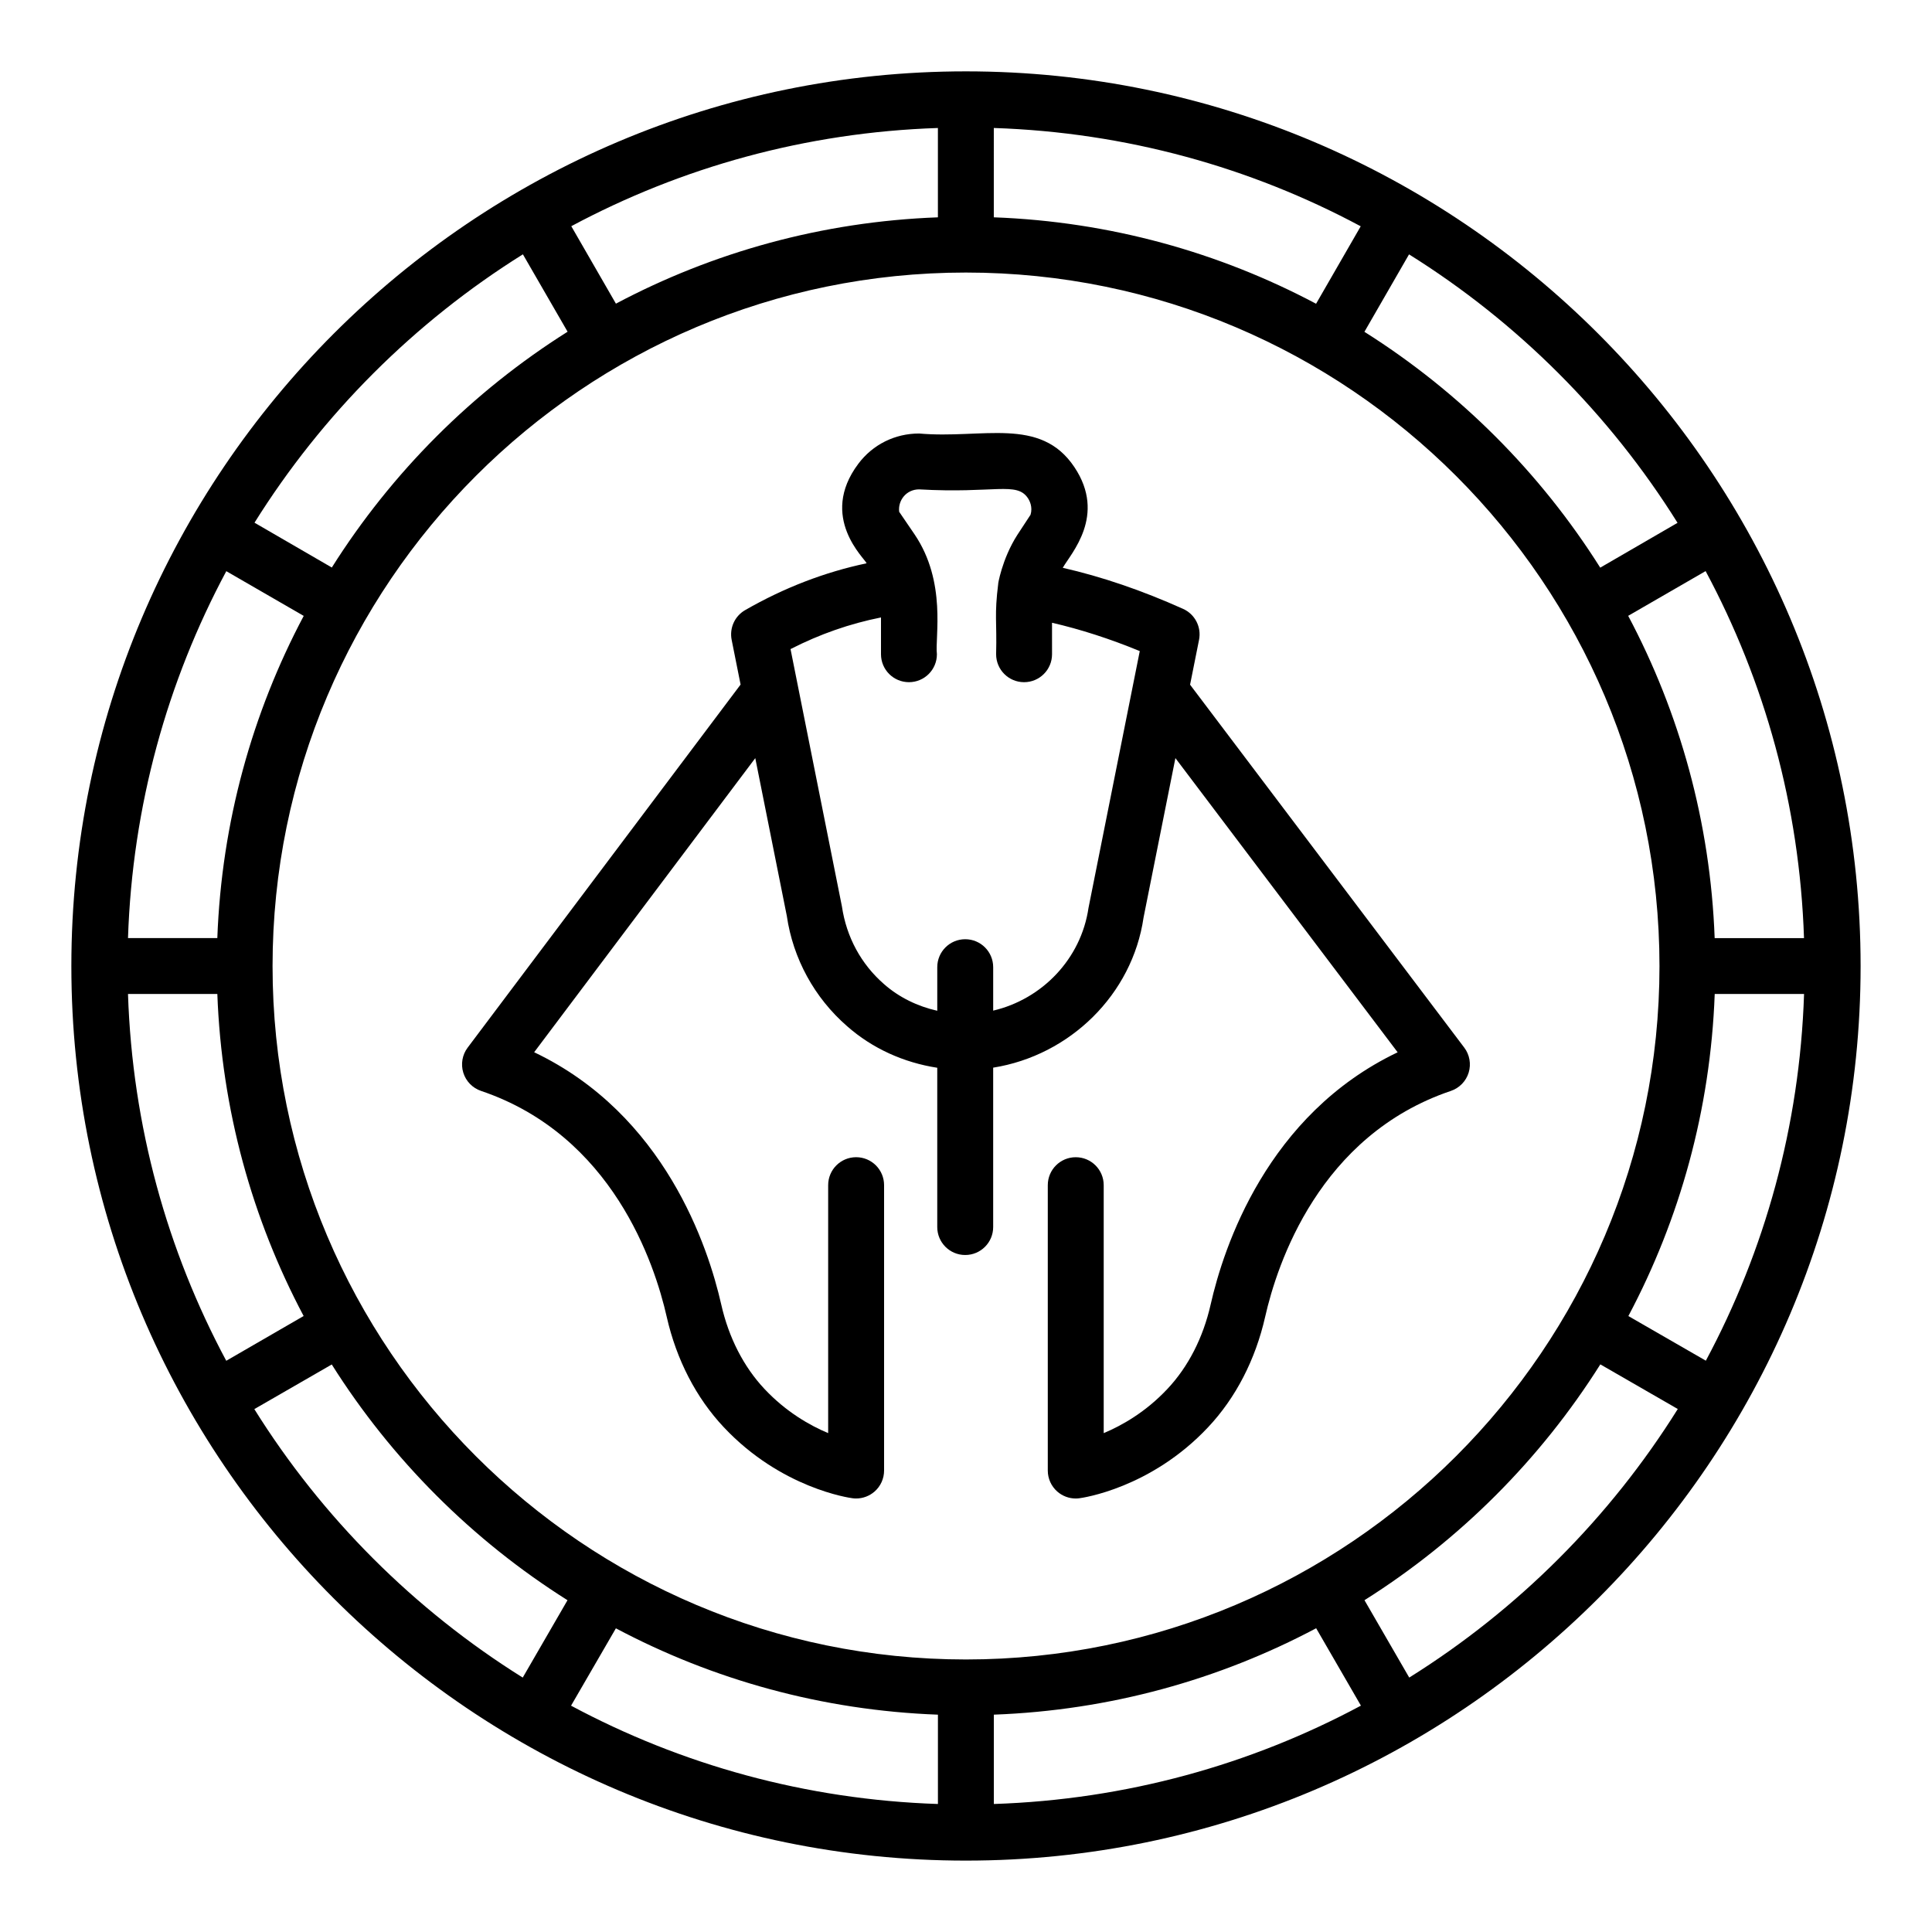
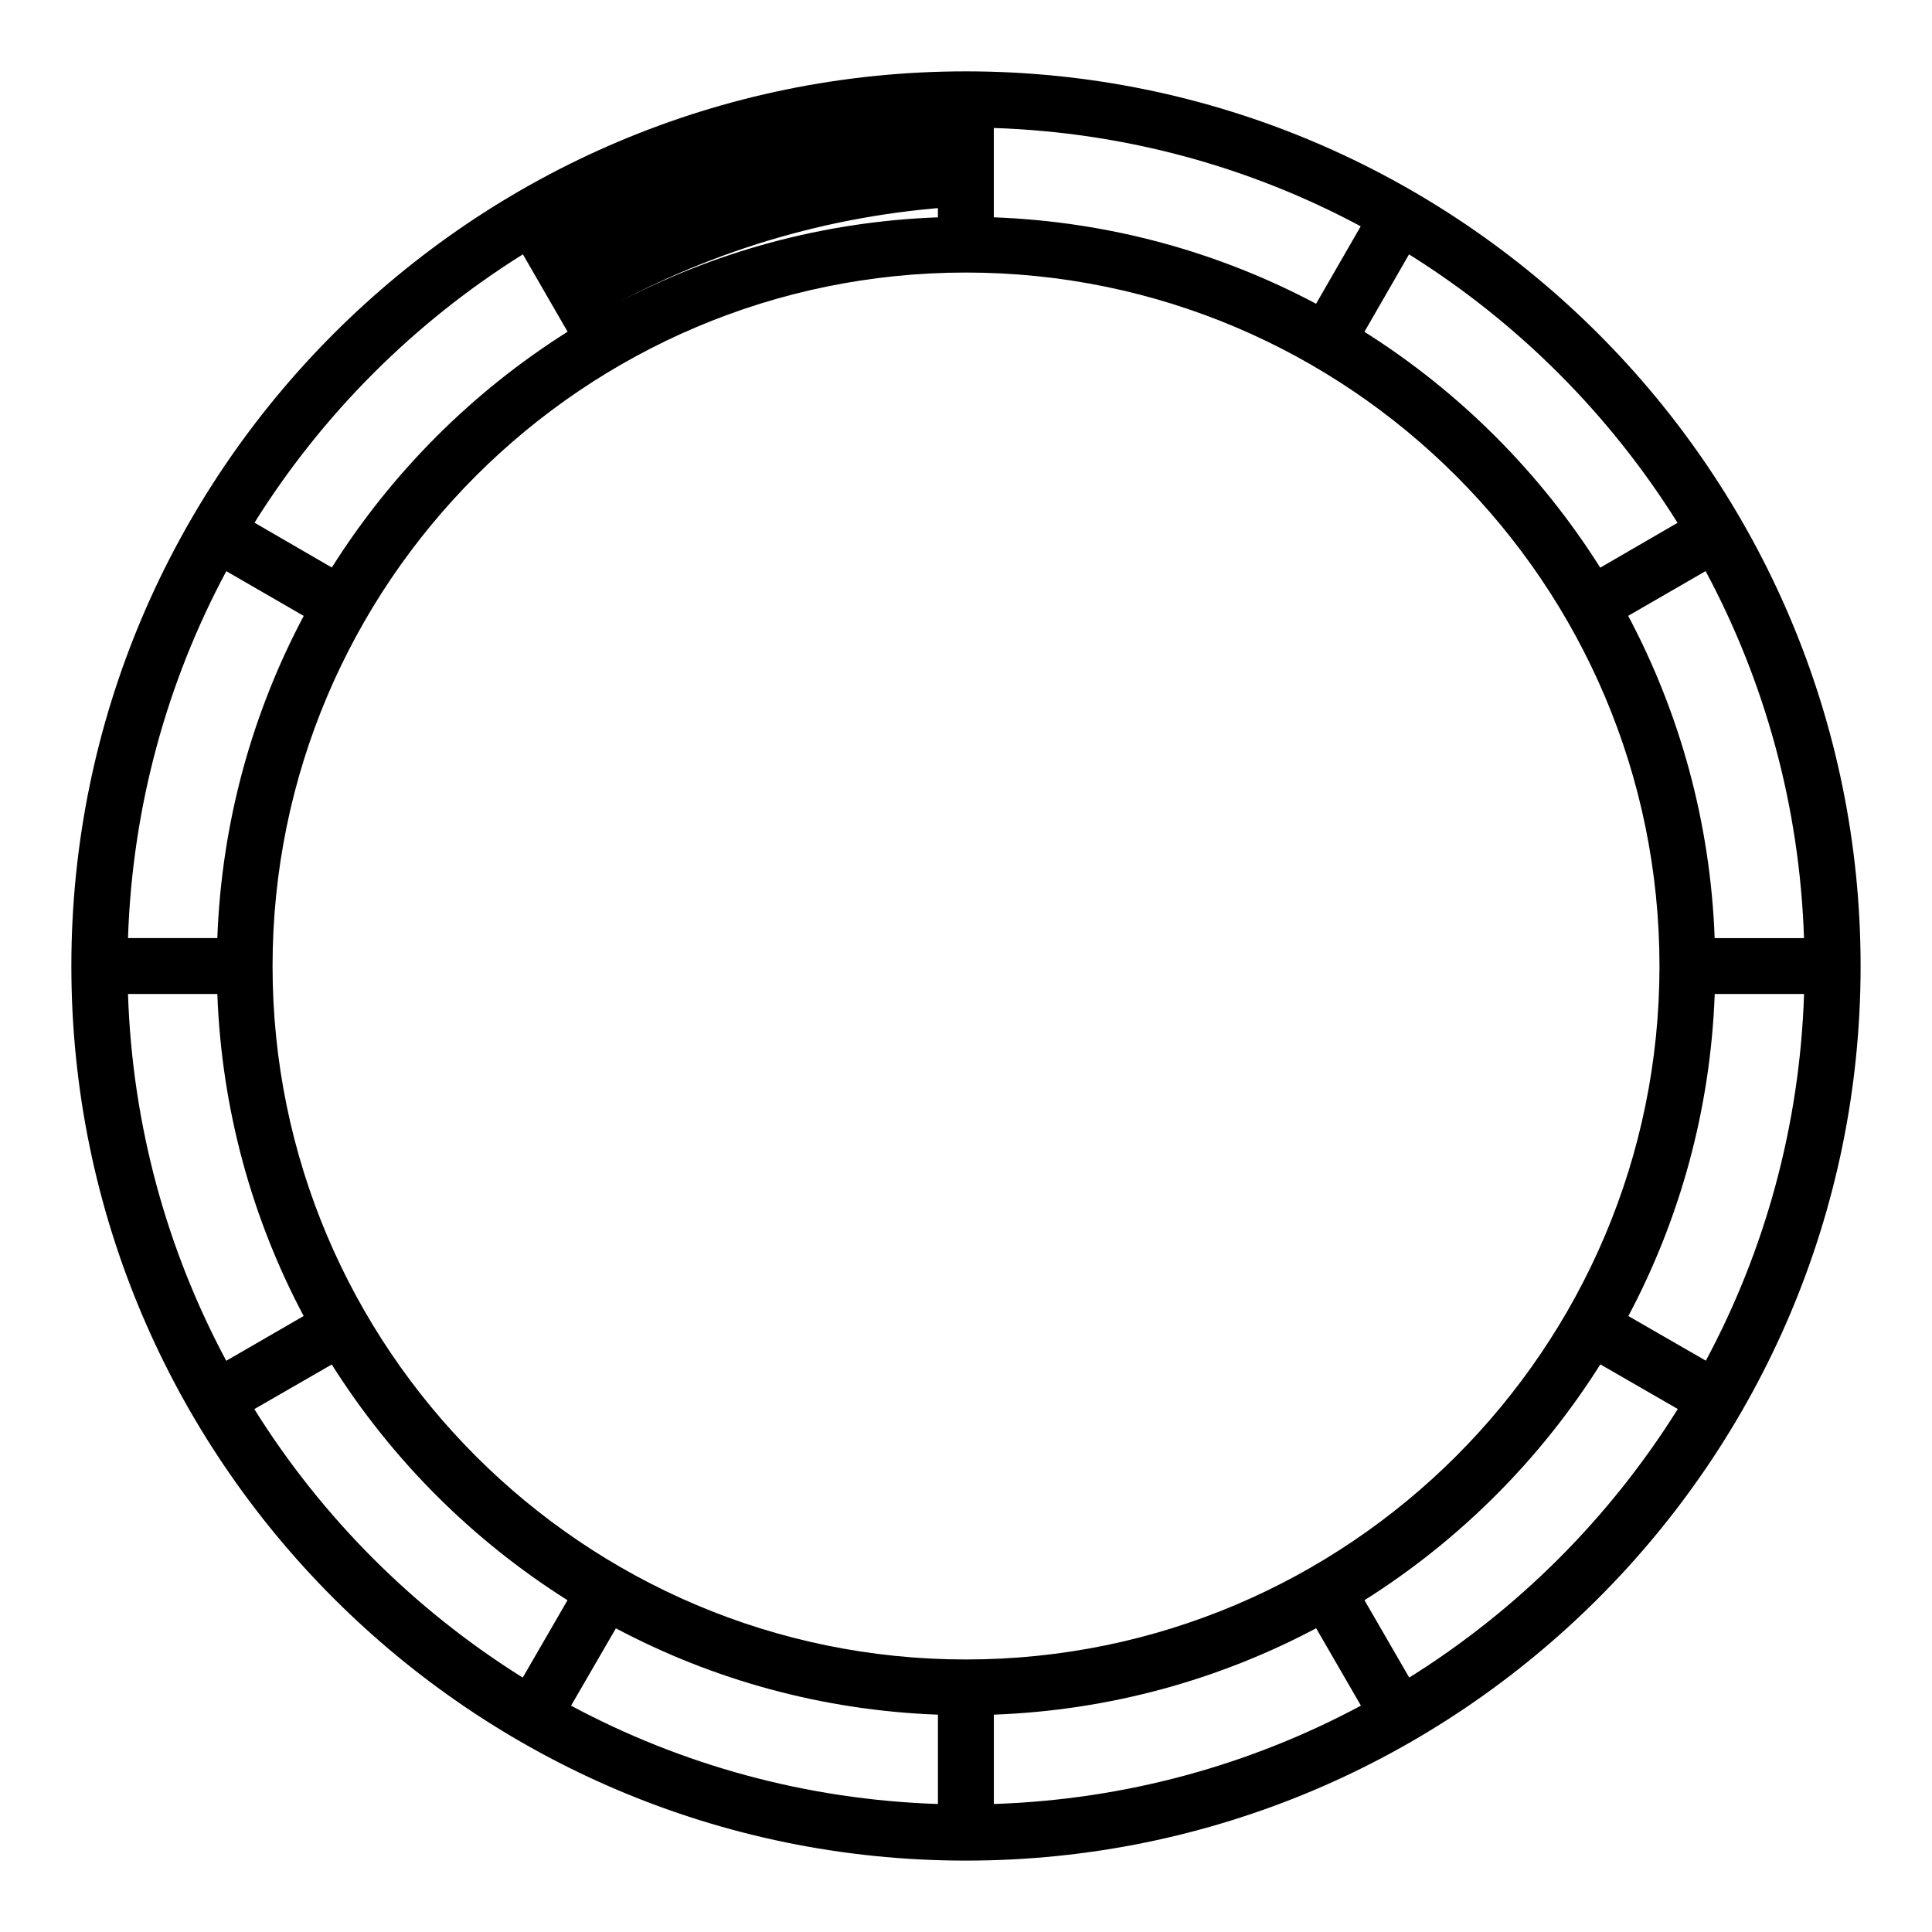
<svg xmlns="http://www.w3.org/2000/svg" fill="#000000" width="800px" height="800px" version="1.1" viewBox="144 144 512 512">
  <g>
-     <path d="m399.96 162.91c-130.71 0-237.05 106.38-237.05 237.12 0 130.71 106.34 237.05 237.05 237.05 130.75 0 237.12-106.34 237.12-237.05 0-130.75-106.38-237.12-237.12-237.12zm222.12 229.7h-23.676c-1.141-30.758-9.285-59.746-22.918-85.41l20.52-11.852c15.637 29.164 24.914 62.199 26.074 97.262zm-104.67-181.2c28.785 17.988 53.164 42.363 71.156 71.145l-20.488 11.879c-15.895-25.211-37.285-46.602-62.492-62.5zm-110.04-33.492c35.055 1.156 68.078 10.426 97.234 26.051l-11.828 20.527c-25.668-13.625-54.652-21.77-85.406-22.906zm-14.816 0v23.676c-30.727 1.137-59.684 9.27-85.328 22.879l-11.828-20.527c29.137-15.609 62.133-24.871 97.156-26.027zm-109.98 33.48 11.844 20.512c-25.203 15.891-46.59 37.281-62.484 62.488l-20.488-11.879c17.988-28.77 42.359-53.137 71.129-71.121zm-78.602 83.969 20.516 11.852c-13.617 25.66-21.758 54.637-22.895 85.387h-23.672c1.16-35.055 10.43-68.082 26.051-97.238zm-26.051 112.05h23.676c1.133 30.73 9.262 59.688 22.871 85.34l-20.508 11.863c-15.621-29.148-24.887-62.16-26.039-97.203zm104.61 181.16c-28.777-17.988-53.152-42.367-71.133-71.148l20.523-11.828c15.887 25.199 37.273 46.582 62.473 62.473zm110.03 33.5c-35.051-1.156-68.074-10.43-97.227-26.055l11.883-20.5c25.648 13.613 54.613 21.746 85.344 22.883zm-176.33-222.04c0-101.35 82.426-183.81 183.74-183.81 101.35 0 183.81 82.461 183.81 183.81 0 101.32-82.461 183.74-183.81 183.74-101.32 0-183.74-82.426-183.74-183.74zm191.15 222.04v-23.676c30.758-1.137 59.746-9.277 85.414-22.898l11.863 20.508c-29.164 15.637-62.207 24.91-97.277 26.066zm110.08-33.504-11.859-20.504c25.215-15.895 46.609-37.285 62.504-62.496l20.523 11.828c-17.992 28.789-42.375 53.176-71.168 71.172zm58.074-95.805c13.613-25.652 21.75-54.613 22.883-85.348h23.676c-1.152 35.031-10.414 68.035-26.027 97.176z" />
-     <path d="m533.21 428.26c0.695-2.273 0.262-4.746-1.172-6.641l-72.656-96.168 2.375-11.883c0.68-3.394-1.078-6.793-4.227-8.211-10.883-4.891-21.574-8.539-31.887-10.883 2.137-3.773 11.66-13.855 3.082-26.684-9.039-13.531-24.379-7.414-41.156-8.906-6.41 0-12.277 2.922-16.105 8.023-10.641 14.188 1.867 25.23 2.191 26.371-11.098 2.336-21.895 6.492-32.184 12.41-2.762 1.586-4.195 4.754-3.574 7.879l2.367 11.848-72.332 96.219c-1.426 1.895-1.852 4.371-1.152 6.641 0.703 2.273 2.453 4.066 4.703 4.828 34.859 11.785 46.023 45.801 49.207 59.879 2.574 11.352 7.801 21.469 15.121 29.246 15.207 16.191 33.355 18.727 34.121 18.82 0.32 0.043 0.637 0.066 0.953 0.066 1.785 0 3.531-0.652 4.891-1.844 1.598-1.402 2.516-3.43 2.516-5.562v-75.629c0-4.094-3.312-7.41-7.41-7.41-4.094 0-7.41 3.312-7.41 7.41v65.711c-4.863-2.039-11.148-5.606-16.871-11.699-5.512-5.859-9.477-13.602-11.461-22.371-3.445-15.223-14.941-50.352-49.582-66.867l58.598-77.941 8.359 41.824c1.641 11.301 7.328 21.691 15.969 29.211 6.703 5.914 15.012 9.648 23.898 11.02v42.211c0 4.094 3.312 7.41 7.41 7.41 4.094 0 7.41-3.312 7.41-7.41v-42.238c20.312-3.238 36.887-19.352 39.859-39.816l8.434-42.219 58.898 77.965c-34.629 16.52-46.117 51.637-49.562 66.855-1.984 8.77-5.945 16.512-11.469 22.371-5.715 6.094-11.996 9.652-16.867 11.699v-65.711c0-4.094-3.312-7.41-7.41-7.41-4.094 0-7.41 3.312-7.41 7.41v75.629c0 2.133 0.918 4.16 2.516 5.562 1.359 1.195 3.106 1.844 4.891 1.844 0.32 0 0.637-0.023 0.953-0.066 0.766-0.094 18.922-2.625 34.121-18.82 7.324-7.777 12.547-17.895 15.121-29.246 3.184-14.078 14.348-48.094 49.207-59.879 2.273-0.77 4.023-2.57 4.727-4.848zm-100.74-43.684c-1.977 13.562-12.316 24.215-25.266 27.25v-11.512c0-4.094-3.312-7.41-7.41-7.41-4.094 0-7.41 3.312-7.41 7.41v11.551c-5.234-1.188-10.113-3.535-14.129-7.082-6.004-5.231-9.941-12.402-11.141-20.59l-13.617-68.18c7.809-3.988 15.738-6.738 23.973-8.383v9.746c0 4.094 3.312 7.41 7.41 7.41 4.094 0 7.41-3.312 7.41-7.41-0.559-4.469 2.668-19.105-5.941-31.793l-4.059-5.953c-0.359-3.082 1.941-5.941 5.281-5.941 20.016 1.148 25.844-2.141 28.84 2.332 0.434 0.652 1.316 2.316 0.695 4.391l-3.496 5.332c-4.168 6.488-5.211 13.582-5.059 12.844-1.078 8.574-0.336 9.879-0.57 18.789 0 4.094 3.312 7.41 7.41 7.41 4.094 0 7.41-3.312 7.41-7.41l-0.004-8.34c7.523 1.738 15.301 4.234 23.254 7.508z" />
+     <path d="m399.96 162.91c-130.71 0-237.05 106.38-237.05 237.12 0 130.71 106.34 237.05 237.05 237.05 130.75 0 237.12-106.34 237.12-237.05 0-130.75-106.38-237.12-237.12-237.12zm222.12 229.7h-23.676c-1.141-30.758-9.285-59.746-22.918-85.41l20.52-11.852c15.637 29.164 24.914 62.199 26.074 97.262zm-104.67-181.2c28.785 17.988 53.164 42.363 71.156 71.145l-20.488 11.879c-15.895-25.211-37.285-46.602-62.492-62.5zm-110.04-33.492c35.055 1.156 68.078 10.426 97.234 26.051l-11.828 20.527c-25.668-13.625-54.652-21.77-85.406-22.906zm-14.816 0v23.676c-30.727 1.137-59.684 9.27-85.328 22.879c29.137-15.609 62.133-24.871 97.156-26.027zm-109.98 33.48 11.844 20.512c-25.203 15.891-46.59 37.281-62.484 62.488l-20.488-11.879c17.988-28.77 42.359-53.137 71.129-71.121zm-78.602 83.969 20.516 11.852c-13.617 25.66-21.758 54.637-22.895 85.387h-23.672c1.16-35.055 10.43-68.082 26.051-97.238zm-26.051 112.05h23.676c1.133 30.73 9.262 59.688 22.871 85.34l-20.508 11.863c-15.621-29.148-24.887-62.16-26.039-97.203zm104.61 181.16c-28.777-17.988-53.152-42.367-71.133-71.148l20.523-11.828c15.887 25.199 37.273 46.582 62.473 62.473zm110.03 33.5c-35.051-1.156-68.074-10.43-97.227-26.055l11.883-20.5c25.648 13.613 54.613 21.746 85.344 22.883zm-176.33-222.04c0-101.35 82.426-183.81 183.74-183.81 101.35 0 183.81 82.461 183.81 183.81 0 101.32-82.461 183.74-183.81 183.74-101.32 0-183.74-82.426-183.74-183.74zm191.15 222.04v-23.676c30.758-1.137 59.746-9.277 85.414-22.898l11.863 20.508c-29.164 15.637-62.207 24.91-97.277 26.066zm110.08-33.504-11.859-20.504c25.215-15.895 46.609-37.285 62.504-62.496l20.523 11.828c-17.992 28.789-42.375 53.176-71.168 71.172zm58.074-95.805c13.613-25.652 21.75-54.613 22.883-85.348h23.676c-1.152 35.031-10.414 68.035-26.027 97.176z" />
  </g>
</svg>